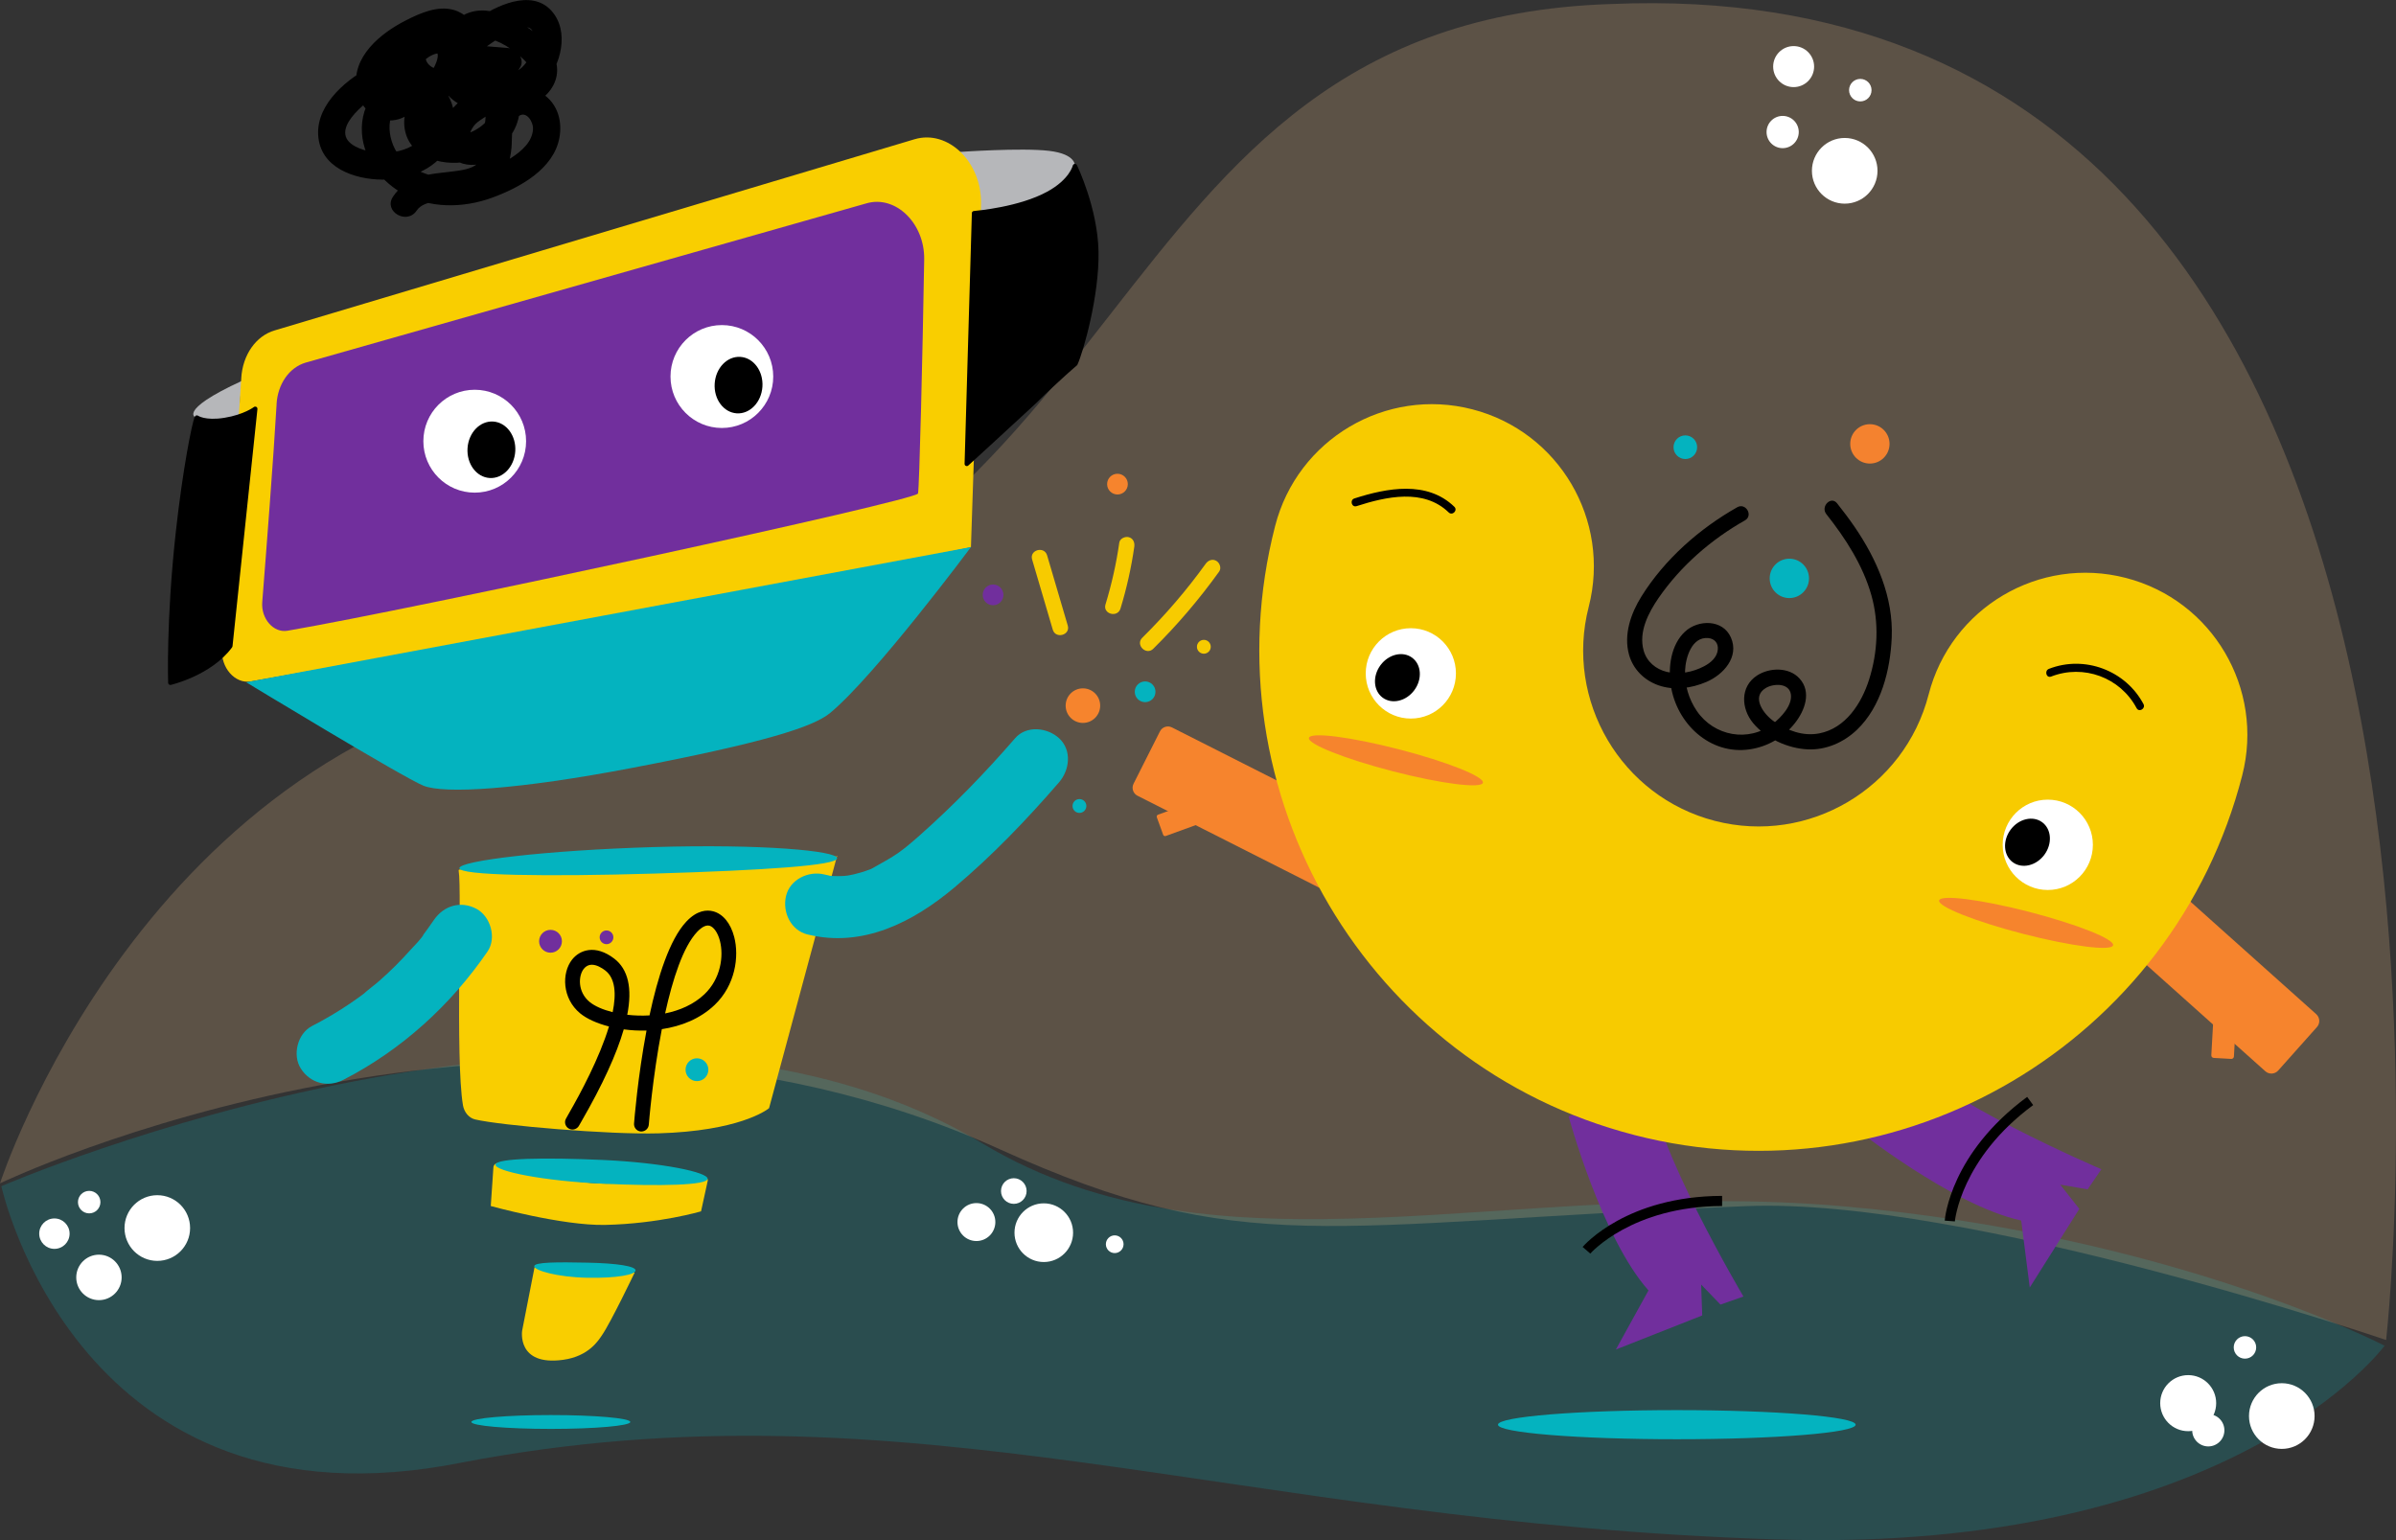
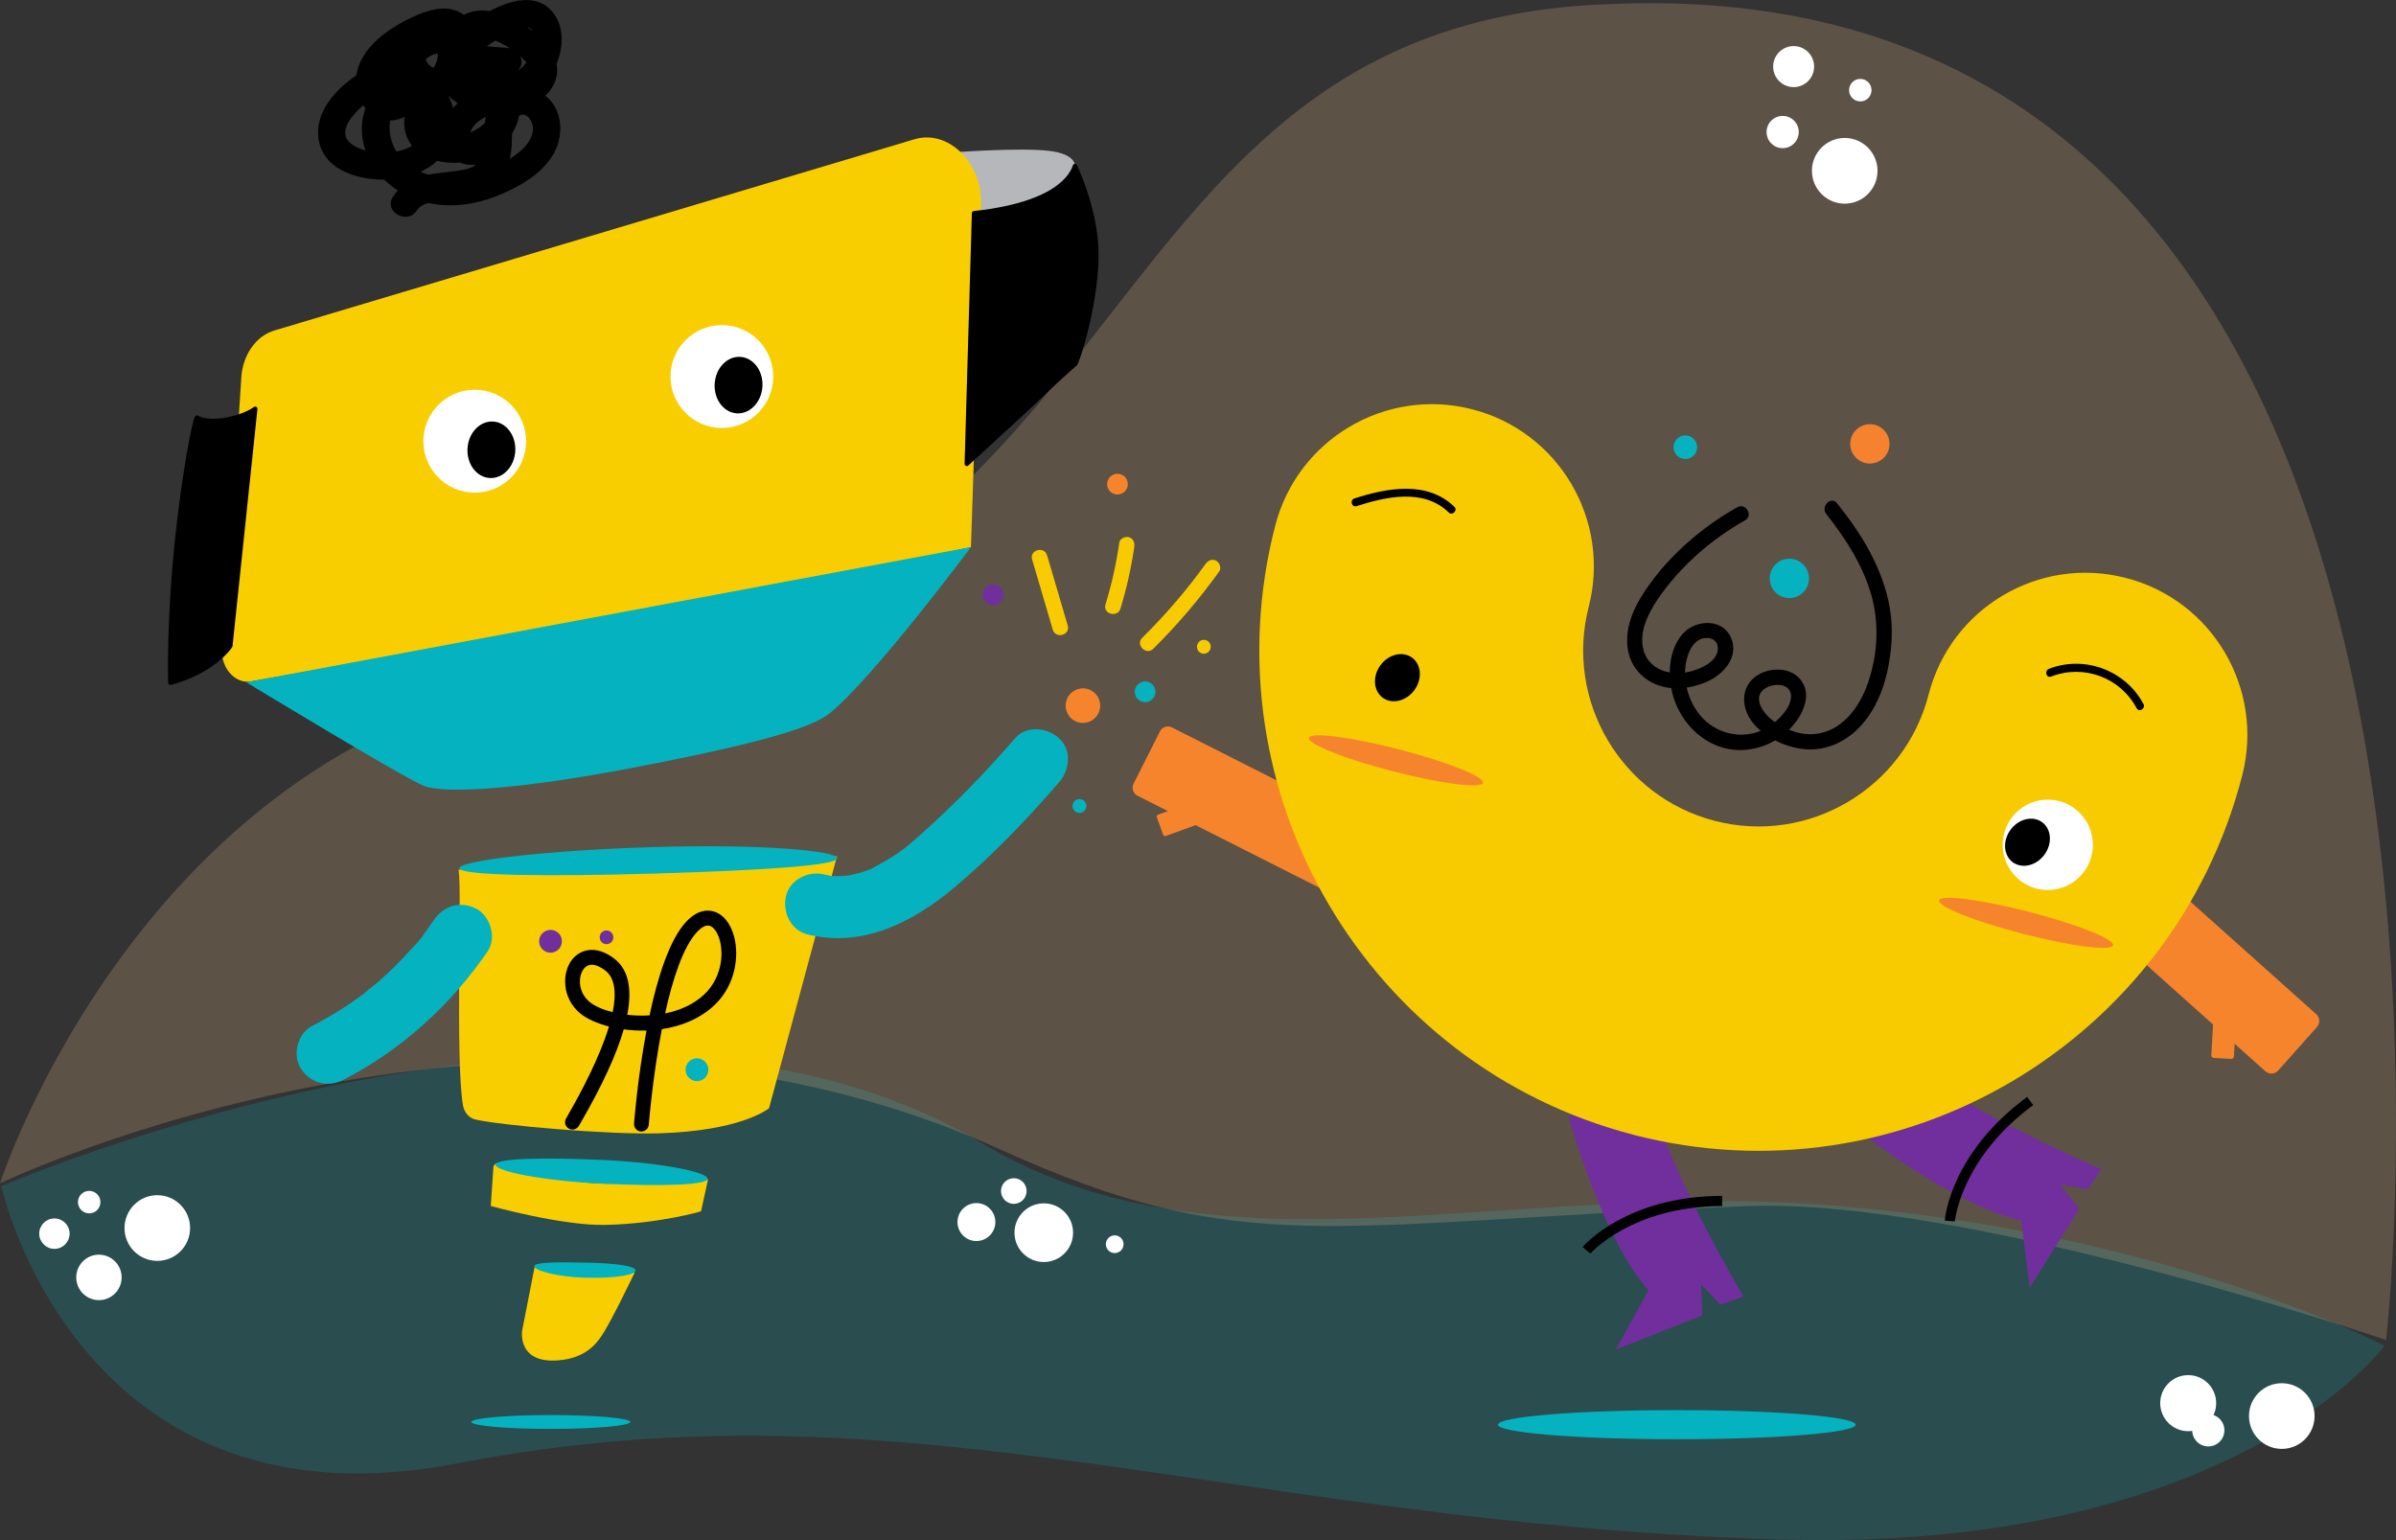
<svg xmlns="http://www.w3.org/2000/svg" width="420" height="270" viewBox="0 0 420 270" fill="none">
  <rect x="0" y="0" width="420" height="270" fill="#333333" stroke="none" />
  <g clip-path="url(#clip0_1447_30737)">
    <g opacity="0.2">
      <path d="M322.786 211.446C264.986 206.453 213.926 225.499 172.229 200.46C107.354 161.508 0.234 207.951 0.234 207.951C0.234 207.951 13.695 269.875 80.997 256.391C159.267 241.41 216.159 266.879 311.379 269.875C391.205 272.387 418.006 235.917 418.006 235.917C418.006 235.917 380.586 216.44 322.786 211.446Z" fill="#04B3BF" />
    </g>
    <g opacity="0.2">
      <path d="M175.22 201.459C218.179 220.925 232.053 214.443 306.1 211.446C344.891 209.878 418.27 234.918 418.27 234.918C418.27 234.918 445.66 -6.287 282.405 0.704C189.179 3.7 202.639 103.578 98.944 118.56C25.221 129.212 0 207.451 0 207.451C0 207.451 91.466 163.505 175.22 201.459Z" fill="#FFCB93" />
    </g>
    <path d="M168.136 26.633C168.136 26.633 169.881 28.64 170.304 31.292C170.728 33.944 172.109 38.154 172.109 38.154L170.564 78.864L189.543 57.485L188.416 29.125C188.416 29.125 188.76 27.032 183.919 26.448C179.079 25.864 168.131 26.643 168.131 26.643L168.136 26.633Z" fill="#B6B7BA" />
-     <path d="M42.041 71.398C41.877 75.638 39.494 112.033 39.494 112.033L34.274 99.014L34.498 73.206C34.518 73.391 30.535 72.212 42.505 66.724C42.505 66.724 42.156 68.362 42.036 71.398H42.041Z" fill="#B6B7BA" />
    <path d="M42.296 66.289C41.673 76.961 39.713 103.568 38.916 113.681C38.651 117.042 41.194 119.938 43.986 119.459C69.451 115.084 170.195 96.247 170.2 95.898C170.214 94.709 171.645 55.292 171.969 35.696C172.089 28.395 166.186 22.677 160.319 24.41L48.144 57.924C44.853 58.893 42.53 62.219 42.291 66.289H42.296Z" fill="#F9CE00" />
    <path d="M40.371 113.252C36.832 118.071 29.862 119.689 29.862 119.689C29.862 119.689 29.498 108.877 31.174 93.576C32.425 82.14 34.06 74.15 34.504 73.206C34.504 73.206 35.865 74.195 39.389 73.63C42.914 73.066 44.739 71.668 44.739 71.668L40.371 113.252Z" fill="black" stroke="black" stroke-width="0.777" stroke-linecap="round" stroke-linejoin="round" />
    <path d="M170.743 37.38C171.406 37.3 178.739 36.685 183.765 33.939C187.858 31.701 188.426 29.12 188.426 29.12C188.426 29.12 192.035 36.516 192.175 44.151C192.315 51.787 189.523 61.565 188.516 63.762C188.516 63.762 185.524 66.279 181.422 70.334C176.102 75.263 169.472 81.321 169.472 81.321L170.748 37.385L170.743 37.38Z" fill="black" stroke="black" stroke-width="0.777" stroke-linecap="round" stroke-linejoin="round" />
    <path d="M43.148 119.604C43.148 119.604 70.617 136.278 74.231 137.742C77.846 139.205 90.768 138.456 110.949 134.59C133.866 130.201 142.536 127.454 145.512 124.992C153.439 118.425 170.204 95.903 170.204 95.903L43.153 119.604H43.148Z" fill="#04B3BF" />
-     <path d="M48.487 70.858C47.949 80.147 46.668 96.742 45.97 105.546C45.74 108.472 47.954 110.994 50.382 110.575C72.557 106.769 160.623 87.758 160.922 86.509C161.156 85.525 161.719 62.544 162.004 45.484C162.108 39.127 156.968 34.148 151.858 35.656L53.572 63.572C50.711 64.416 48.682 67.313 48.477 70.858H48.487Z" fill="#712F9D" />
    <path d="M93.705 222.144L91.526 233.28C91.526 233.28 90.529 239.513 98.71 238.389C103.257 237.765 104.922 234.943 105.53 234.064C107.075 231.822 111.243 223.108 111.243 223.108C109.159 222.314 106.746 223.627 102.06 223.427C97.334 223.228 93.705 222.134 93.705 222.144Z" fill="#F9CE00" />
    <path d="M111.412 222.719C111.398 223.448 108.207 224.107 102.922 224.002C97.638 223.897 93.635 222.709 93.65 221.979C93.665 221.25 97.693 221.245 102.977 221.355C108.262 221.46 111.427 221.989 111.412 222.719Z" fill="#04B3BF" />
    <path d="M86.49 204.645L86.027 211.427C86.027 211.427 98.56 214.902 106.093 214.738C115.525 214.533 122.888 212.36 122.888 212.36L124.065 206.977C124.13 206.677 123.885 206.408 123.581 206.443C121.507 206.697 114.448 207.476 106.247 207.501C99.816 207.521 90.469 204.845 87.502 203.946C87.019 203.801 86.525 204.141 86.49 204.645Z" fill="#F9CE00" />
    <path d="M124.03 206.647C123.98 207.796 115.889 207.981 105.585 207.511C95.28 207.042 86.805 205.324 86.855 204.18C86.904 203.032 95.469 202.887 105.774 203.356C116.079 203.826 124.08 205.499 124.03 206.647Z" fill="#04B3BF" />
    <path d="M83.215 86.365C88.188 86.365 92.219 82.327 92.219 77.346C92.219 72.365 88.188 68.327 83.215 68.327C78.243 68.327 74.212 72.365 74.212 77.346C74.212 82.327 78.243 86.365 83.215 86.365Z" fill="white" />
    <path d="M90.323 79.118C90.498 76.385 88.767 74.049 86.456 73.9C84.145 73.751 82.13 75.846 81.954 78.579C81.779 81.312 83.51 83.648 85.821 83.797C88.132 83.946 90.147 81.851 90.323 79.118Z" fill="black" />
    <path d="M126.538 75.028C131.51 75.028 135.541 70.99 135.541 66.01C135.541 61.029 131.51 56.99 126.538 56.99C121.565 56.99 117.534 61.029 117.534 66.01C117.534 70.99 121.565 75.028 126.538 75.028Z" fill="white" />
    <path d="M133.647 67.783C133.822 65.05 132.091 62.713 129.781 62.565C127.47 62.416 125.454 64.511 125.279 67.244C125.103 69.977 126.834 72.313 129.145 72.462C131.456 72.611 133.471 70.516 133.647 67.783Z" fill="black" />
    <path d="M71.42 17.279C72.093 14.687 72.776 11.496 75.204 9.958C75.972 9.473 76.979 9.119 77.851 9.533C78.519 9.853 79.257 10.657 78.808 11.411C77.851 13.009 74.775 11.95 74.626 10.227C74.551 9.338 76.007 8.205 76.585 9.124C76.989 9.768 76.5 10.931 76.226 11.521C75.673 12.704 74.795 13.638 73.987 14.642C72.128 16.944 70.413 19.556 70.951 22.657C71.879 28.011 78.345 29.359 82.822 28.12C85.818 27.291 88.804 25.474 90.215 22.602C91.68 19.621 91.332 16.245 89.203 13.708C88.106 12.4 86.266 13.069 85.424 14.197C84.462 15.486 82.782 16.18 81.5 17.084C79.94 18.188 78.664 19.516 77.946 21.314C76.545 24.815 78.574 28.79 82.537 28.905C86.271 29.014 88.998 25.988 89.636 22.517C90.255 19.146 88.834 14.927 91.032 12.03C92.244 10.437 90.554 8.534 88.959 8.405C86.097 8.175 83.235 7.94 80.374 7.71L82.448 8.904C81.6 7.531 83.973 6.557 85.02 6.662C87.388 6.901 90.03 8.734 91.71 10.352C92.224 10.847 92.942 11.546 92.857 12.33C92.752 13.274 91.641 13.803 90.848 14.048C89.567 14.447 88.166 14.492 86.835 14.567C85.504 14.642 84.103 14.727 82.936 14.098C78.395 11.661 88.654 5.688 90.713 5.049C91.436 4.824 92.488 4.504 93.111 5.114C93.675 5.663 93.665 6.817 93.58 7.531C93.346 9.538 92.129 11.85 90.19 12.659C85.713 14.517 85.03 8.33 83.769 5.623C82.936 3.835 81.496 2.302 79.561 1.748C76.715 0.934 73.673 2.292 71.171 3.561C66.719 5.818 61.584 9.958 62.506 15.566C62.885 17.863 64.361 19.995 66.594 20.814C68.977 21.688 71.734 20.615 73.105 18.512C74.571 16.265 74.087 13.364 71.839 11.825C69.63 10.307 66.853 10.682 64.61 11.895C60.118 14.322 54.824 19.042 55.901 24.705C56.913 30.018 63.214 31.661 67.861 31.481C72.746 31.292 77.841 28.934 79.317 23.921C80.573 19.646 78.689 14.312 74.002 13.234C68.653 12 64.062 16.265 63.488 21.409C62.915 26.523 66.041 31.277 70.348 33.774C75.224 36.6 81.161 36.54 86.351 34.628C91.117 32.875 97.085 29.624 98.067 24.11C98.555 21.379 97.842 18.557 95.609 16.799C93.62 15.231 90.863 14.817 88.62 16.12C86.556 17.324 85.529 19.711 85.185 21.978C84.876 24.02 85.419 27.247 83.669 28.725C82.562 29.659 80.882 29.853 79.501 30.038C77.522 30.303 75.478 30.388 73.569 31.017C71.659 31.646 70.034 32.755 68.888 34.483C67.168 37.07 71.33 39.487 73.04 36.915C73.778 35.801 75.219 35.496 76.47 35.262C78.26 34.922 80.09 34.847 81.879 34.513C83.669 34.178 85.429 33.534 86.835 32.335C88.754 30.702 89.422 28.33 89.662 25.903C89.811 24.395 89.487 21.404 90.923 20.36C92.284 19.371 93.455 21.359 93.435 22.512C93.395 24.805 91.426 26.508 89.651 27.646C87.383 29.104 84.905 30.218 82.273 30.812C77.896 31.801 72.926 30.872 69.969 27.257C67.776 24.58 67.138 18.667 71.624 17.888C75.254 17.259 75.593 22.148 73.848 24.24C71.34 27.237 65.522 27.406 62.277 25.669C57.316 23.012 64.132 17.808 66.619 16.295C67.217 15.93 68.294 15.276 69.017 15.736C69.207 15.855 69.182 16.005 68.703 16.205C67.467 16.709 67.068 14.552 67.222 13.718C67.596 11.661 69.685 10.113 71.31 9.049C72.412 8.33 73.579 7.676 74.79 7.161C75.732 6.762 77.233 6.023 78.28 6.402C79.342 6.787 79.761 8.39 80.1 9.403C80.678 11.121 81.201 12.949 82.268 14.437C85.259 18.627 91.097 18.647 94.761 15.321C97.947 12.425 99.832 6.467 97.239 2.627C94.064 -2.088 87.807 0.539 84.073 3.026C80.339 5.513 74.975 10.437 77.707 15.496C78.963 17.818 81.475 19.032 84.003 19.331C86.531 19.631 89.656 19.441 92.124 18.702C94.437 18.008 96.546 16.45 97.359 14.098C98.171 11.751 97.269 9.378 95.714 7.586C94.133 5.763 91.815 4.27 89.671 3.206C87.423 2.092 84.771 1.368 82.303 2.192C80.184 2.901 78.385 4.689 77.722 6.837C77.043 9.019 77.737 12.245 80.374 12.54C83.22 12.859 86.102 13.004 88.959 13.234C88.266 12.025 87.573 10.817 86.885 9.608C85.155 11.89 84.975 14.837 85.05 17.598C85.1 19.436 85.593 22.972 83.48 23.921C81.366 24.869 82.632 22.418 83.38 21.713C84.272 20.874 85.419 20.325 86.426 19.636C87.672 18.782 88.679 17.848 89.582 16.645C88.32 16.809 87.064 16.969 85.803 17.134C87.877 19.611 84.497 22.457 82.413 23.221C80.638 23.871 77.333 24.375 75.992 22.567C74.307 20.305 78.639 16.769 79.731 15.106C81.416 12.53 82.358 8.924 80.414 6.232C78.489 3.566 74.835 3.441 72.308 5.313C69.665 7.276 69.097 10.797 70.877 13.563C72.761 16.49 76.555 17.763 79.785 16.465C83.071 15.141 84.721 11.551 83.106 8.285C81.256 4.554 76.65 3.71 73.18 5.578C69.271 7.681 67.831 11.99 66.779 16.01C65.996 19.012 70.632 20.295 71.415 17.289L71.42 17.279Z" fill="black" />
    <path d="M293.931 252.311C311.244 252.311 325.279 251.169 325.279 249.76C325.279 248.35 311.244 247.208 293.931 247.208C276.618 247.208 262.583 248.35 262.583 249.76C262.583 251.169 276.618 252.311 293.931 252.311Z" fill="#04B3BF" />
    <path d="M399.349 187.673L406.146 180.048C406.732 179.389 406.675 178.379 406.018 177.791L379.403 153.987C378.746 153.399 377.737 153.456 377.15 154.115L370.354 161.74C369.767 162.398 369.824 163.409 370.481 163.997L397.097 187.801C397.754 188.388 398.762 188.331 399.349 187.673Z" fill="#F6842D" />
    <path d="M391.51 178.642L388.443 178.468C388.196 178.454 387.984 178.644 387.97 178.892L387.627 184.99C387.613 185.237 387.802 185.45 388.049 185.464L391.115 185.637C391.363 185.651 391.575 185.461 391.589 185.214L391.932 179.116C391.946 178.868 391.757 178.656 391.51 178.642Z" fill="#F6842D" />
    <path d="M274.971 195.73C274.971 195.73 280.725 216.944 288.965 226.223L283.247 236.585L298.388 230.608L298.198 225.194L301.583 228.705L305.611 227.292C305.611 227.292 289.484 200.055 289.2 189.623L274.971 195.73Z" fill="#712F9D" />
    <path d="M301.877 211.431C286.089 211.466 278.845 219.676 278.77 219.761L277.419 218.602C277.728 218.238 285.221 209.693 301.872 209.648V211.431H301.877Z" fill="black" />
    <path d="M325.029 197.648C325.029 197.648 342.179 211.362 354.303 213.968L355.799 225.714L364.488 211.931L361.143 207.676L365.944 208.505L368.357 204.979C368.357 204.979 339.282 192.55 332.901 184.295L325.024 197.638L325.029 197.648Z" fill="#712F9D" />
    <path d="M356.402 193.733L355.345 192.295C341.935 202.183 340.933 213.509 340.898 213.988L342.673 214.123C342.683 214.013 343.69 203.102 356.402 193.728V193.733Z" fill="black" />
    <path d="M233.398 154.949L238.026 145.771C238.416 144.998 238.107 144.055 237.335 143.665L205.434 127.523C204.662 127.132 203.721 127.442 203.331 128.215L198.703 137.393C198.313 138.166 198.623 139.109 199.394 139.5L231.295 155.642C232.067 156.032 233.009 155.722 233.398 154.949Z" fill="#F6842D" />
    <path d="M202.783 143.279L203.892 146.34C203.959 146.527 204.165 146.623 204.352 146.556L210.252 144.411C210.438 144.344 210.534 144.137 210.467 143.951L209.358 140.89C209.291 140.703 209.085 140.607 208.899 140.675L202.998 142.819C202.812 142.886 202.716 143.093 202.783 143.279Z" fill="#F6842D" />
    <path d="M286.453 198.966C239.715 186.911 211.483 139.01 223.523 92.197C227.431 76.991 242.906 67.842 258.086 71.757C273.266 75.672 282.399 91.173 278.491 106.38C274.258 122.835 284.184 139.669 300.611 143.909C317.038 148.149 333.843 138.206 338.076 121.751C341.984 106.544 357.459 97.396 372.639 101.311C387.819 105.226 396.953 120.727 393.044 135.934C381.009 182.751 333.19 211.032 286.458 198.971L286.453 198.966Z" fill="#F7CB00" />
    <path d="M304.524 88.926C297.894 92.672 291.807 98.04 287.744 104.542C285.879 107.524 284.578 111.244 285.555 114.765C286.268 117.337 288.222 119.264 290.71 120.138C293.457 121.102 296.498 120.667 299.12 119.549C302.076 118.285 304.918 115.194 303.417 111.763C302.012 108.552 297.694 108.582 295.381 110.72C292.893 113.017 292.39 116.957 292.873 120.143C293.885 126.84 299.733 132.408 306.733 131.364C309.873 130.895 312.67 129.262 314.634 126.77C316.369 124.568 317.601 121.312 315.432 118.935C313.578 116.907 310.153 117.007 307.979 118.435C304.998 120.388 305.197 124.228 307.316 126.775C309.559 129.472 313.398 131.205 316.858 131.369C320.083 131.524 323.179 130.156 325.493 127.954C329.75 123.899 331.365 117.446 331.605 111.753C331.904 104.717 328.992 98.055 325.094 92.357C324.127 90.944 323.09 89.576 322.023 88.232C320.956 86.884 319.086 88.796 320.143 90.13C323.508 94.385 326.554 99.089 328.04 104.357C329.406 109.201 329.157 114.34 327.641 119.124C326.315 123.314 323.528 127.674 318.907 128.568C316.045 129.122 313.293 128.063 310.96 126.465C309.186 125.252 306.882 122.181 309.544 120.603C310.905 119.799 313.657 119.694 313.932 121.756C314.186 123.699 312.177 125.796 310.796 126.87C306.508 130.206 300.446 129.047 297.445 124.648C296.024 122.56 295.281 120.068 295.381 117.541C295.471 115.294 296.543 111.599 299.434 111.858C300.551 111.958 301.229 112.757 301.119 113.876C300.99 115.264 299.858 116.203 298.701 116.807C296.762 117.826 294.349 118.31 292.195 117.791C290.246 117.322 288.661 116.003 288.112 114.031C287.21 110.77 288.945 107.429 290.745 104.817C294.628 99.199 299.953 94.574 305.875 91.228C307.376 90.379 306.015 88.077 304.519 88.926H304.524Z" fill="black" />
    <path d="M259.94 137.223C260.215 136.155 253.611 133.528 245.191 131.356C236.771 129.184 229.722 128.289 229.447 129.358C229.173 130.426 235.776 133.053 244.197 135.225C252.617 137.397 259.666 138.292 259.94 137.223Z" fill="#F6842D" />
    <path d="M370.407 165.718C370.682 164.65 364.079 162.023 355.658 159.851C347.238 157.679 340.189 156.784 339.915 157.853C339.64 158.921 346.244 161.548 354.664 163.72C363.084 165.892 370.133 166.786 370.407 165.718Z" fill="#F6842D" />
    <path d="M237.796 88.731C242.97 87.063 249.556 85.58 253.948 89.835C254.596 90.464 255.578 89.465 254.935 88.841C250.149 84.202 243.11 85.55 237.412 87.383C236.559 87.658 236.933 89.006 237.796 88.731Z" fill="black" />
    <path d="M359.538 118.61C365.226 116.393 371.647 118.745 374.529 124.143C374.953 124.942 376.159 124.223 375.735 123.429C372.585 117.516 365.406 114.825 359.159 117.257C358.327 117.581 358.7 118.935 359.543 118.605L359.538 118.61Z" fill="black" />
-     <path d="M247.308 125.971C251.675 125.971 255.214 122.425 255.214 118.051C255.214 113.676 251.675 110.13 247.308 110.13C242.941 110.13 239.401 113.676 239.401 118.051C239.401 122.425 242.941 125.971 247.308 125.971Z" fill="white" />
    <path d="M247.913 121.003C249.344 119.071 249.178 116.521 247.544 115.307C245.909 114.093 243.425 114.675 241.995 116.607C240.565 118.538 240.73 121.089 242.365 122.303C243.999 123.517 246.483 122.935 247.913 121.003Z" fill="black" />
    <path d="M358.96 156.024C363.327 156.024 366.866 152.478 366.866 148.104C366.866 143.73 363.327 140.184 358.96 140.184C354.593 140.184 351.053 143.73 351.053 148.104C351.053 152.478 354.593 156.024 358.96 156.024Z" fill="white" />
    <path d="M358.36 149.85C359.79 147.919 359.624 145.368 357.99 144.154C356.355 142.94 353.871 143.522 352.441 145.454C351.011 147.386 351.176 149.936 352.811 151.15C354.445 152.364 356.929 151.782 358.36 149.85Z" fill="black" />
    <path d="M327.776 81.266C329.679 81.266 331.221 79.721 331.221 77.815C331.221 75.909 329.679 74.364 327.776 74.364C325.874 74.364 324.331 75.909 324.331 77.815C324.331 79.721 325.874 81.266 327.776 81.266Z" fill="#F4822F" />
    <path d="M313.658 104.847C315.561 104.847 317.103 103.302 317.103 101.396C317.103 99.49 315.561 97.945 313.658 97.945C311.756 97.945 310.213 99.49 310.213 101.396C310.213 103.302 311.756 104.847 313.658 104.847Z" fill="#04B3BF" />
    <path d="M295.426 80.472C296.569 80.472 297.495 79.544 297.495 78.4C297.495 77.255 296.569 76.327 295.426 76.327C294.283 76.327 293.357 77.255 293.357 78.4C293.357 79.544 294.283 80.472 295.426 80.472Z" fill="#04B3BF" />
    <path d="M81.147 193.739C81.366 195.007 82.208 195.996 83.295 196.25C87.822 197.314 106.831 198.942 115.471 198.682C129.42 198.268 134.29 194.687 134.769 194.308C134.799 194.283 134.814 194.258 134.824 194.223L146.734 150.052C148.399 150.576 132.755 149.073 111.333 149.712C90.987 150.322 82.014 152.364 80.553 152.444C80.448 152.449 80.379 152.534 80.399 152.639C81.007 156.025 79.785 185.813 81.151 193.734L81.147 193.739Z" fill="#F9CE00" />
    <path d="M146.744 150.446C146.784 151.73 133.856 152.574 114.758 153.143C95.659 153.712 80.563 153.483 80.528 152.199C80.493 150.916 95.524 149.068 114.623 148.499C133.722 147.93 146.709 149.168 146.744 150.451V150.446Z" fill="#04B3BF" />
    <path d="M112.479 198.363C112.435 198.363 112.385 198.363 112.34 198.363C111.622 198.308 111.089 197.684 111.143 196.965C111.188 196.37 111.787 188.82 113.327 180.664C111.961 180.704 110.615 180.63 109.339 180.455C108.077 184.824 105.615 190.188 101.96 196.525C101.736 196.915 101.582 197.174 101.527 197.284C101.213 197.918 100.44 198.203 99.802 197.898C99.164 197.599 98.874 196.855 99.159 196.21C99.209 196.101 99.403 195.756 99.707 195.222C101.731 191.711 105.091 185.454 106.751 179.95C104.623 179.406 102.843 178.592 101.696 177.648C98.535 175.041 98.421 170.582 100.29 168.215C101.611 166.547 104.338 165.508 107.664 168.05C110.106 169.918 110.869 173.214 109.952 177.898C111.198 178.043 112.514 178.088 113.855 178.008C115.281 171.326 117.365 164.699 120.311 161.563C122.196 159.56 123.896 159.475 124.993 159.755C126.718 160.2 128.074 161.838 128.702 164.26C129.599 167.71 128.886 172.734 125.267 176.18C122.714 178.612 119.394 179.915 116.014 180.42C114.384 188.854 113.741 197.005 113.731 197.154C113.681 197.824 113.133 198.338 112.474 198.358L112.479 198.363ZM124.05 162.252C123.343 162.272 122.61 162.931 122.211 163.356C119.733 165.987 117.904 171.685 116.587 177.663C119.15 177.149 121.603 176.09 123.482 174.302C126.334 171.586 126.897 167.635 126.194 164.924C125.825 163.51 125.107 162.477 124.355 162.282C124.255 162.257 124.155 162.247 124.05 162.247V162.252ZM103.69 169.129C103.202 169.144 102.728 169.343 102.334 169.838C101.342 171.091 101.248 173.908 103.351 175.646C104.239 176.38 105.67 177.009 107.394 177.443C108.052 174.212 107.868 171.486 106.088 170.127C105.49 169.673 104.568 169.104 103.685 169.129H103.69Z" fill="black" />
    <path d="M96.501 167.016C97.606 167.016 98.501 166.12 98.501 165.014C98.501 163.908 97.606 163.011 96.501 163.011C95.397 163.011 94.502 163.908 94.502 165.014C94.502 166.12 95.397 167.016 96.501 167.016Z" fill="#712F9D" />
    <path d="M122.171 189.533C123.275 189.533 124.17 188.637 124.17 187.531C124.17 186.425 123.275 185.528 122.171 185.528C121.067 185.528 120.172 186.425 120.172 187.531C120.172 188.637 121.067 189.533 122.171 189.533Z" fill="#04B3BF" />
    <path d="M106.318 165.523C106.981 165.523 107.519 164.984 107.519 164.319C107.519 163.655 106.981 163.116 106.318 163.116C105.654 163.116 105.116 163.655 105.116 164.319C105.116 164.984 105.654 165.523 106.318 165.523Z" fill="#712F9D" />
    <path d="M141.589 163.825C151.24 166.192 160.084 161.648 167.303 155.58C173.929 150.012 179.991 143.679 185.649 137.137C187.514 134.98 187.923 131.509 185.649 129.417C183.6 127.534 179.936 127.115 177.942 129.417C172.722 135.445 167.149 141.193 161.181 146.481C160.528 147.06 159.865 147.635 159.187 148.194C158.848 148.474 158.514 148.753 158.165 149.018C158.943 148.414 157.612 149.407 157.592 149.427C156.076 150.511 154.466 151.32 152.866 152.244C152.517 152.404 152.547 152.399 152.96 152.229L152.467 152.424C151.968 152.609 151.47 152.783 150.956 152.938C150.109 153.193 149.246 153.393 148.374 153.542C149.162 153.408 148.359 153.532 147.985 153.557C147.546 153.582 147.108 153.597 146.669 153.592C146.15 153.582 145.612 153.562 145.099 153.492C146.071 153.622 144.725 153.358 144.48 153.298C141.713 152.619 138.443 154.182 137.775 157.113C137.137 159.93 138.618 163.106 141.584 163.83L141.589 163.825Z" fill="#04B3BF" />
    <path d="M60.193 189.299C70.373 184.07 79.003 176.22 85.469 166.796C87.089 164.434 85.987 160.634 83.514 159.325C80.743 157.857 77.786 158.766 76.056 161.283C75.697 161.807 75.328 162.332 74.954 162.851C74.765 163.111 74.576 163.365 74.386 163.62C73.948 164.204 74.127 164.11 74.421 163.58C73.838 164.634 72.761 165.623 71.963 166.517C70.263 168.424 68.454 170.227 66.534 171.915C65.577 172.759 64.525 173.503 63.588 174.357C63.842 174.127 64.326 173.798 63.777 174.202C63.468 174.427 63.164 174.657 62.85 174.881C62.386 175.216 61.913 175.546 61.439 175.87C59.276 177.343 57.022 178.672 54.694 179.87C52.152 181.179 51.204 184.954 52.74 187.341C54.41 189.938 57.481 190.697 60.198 189.299H60.193Z" fill="#04B3BF" />
    <path d="M180.923 98.085C182.129 102.185 183.336 106.285 184.542 110.385C185.036 112.068 187.668 111.349 187.169 109.661C185.963 105.561 184.757 101.461 183.55 97.361C183.057 95.678 180.424 96.397 180.923 98.085Z" fill="#F7CB00" />
    <path d="M196.413 106.685C197.495 103.139 198.307 99.519 198.831 95.853C198.935 95.124 198.651 94.385 197.878 94.175C197.24 94 196.308 94.395 196.203 95.129C195.68 98.799 194.867 102.42 193.785 105.961C193.272 107.644 195.899 108.363 196.413 106.685Z" fill="#F7CB00" />
    <path d="M202.16 113.731C206.388 109.556 210.242 105.022 213.711 100.198C214.14 99.599 213.816 98.68 213.223 98.33C212.535 97.925 211.792 98.22 211.358 98.819C208.023 103.454 204.294 107.788 200.231 111.804C198.98 113.037 200.909 114.97 202.16 113.736V113.731Z" fill="#F7CB00" />
    <path d="M189.827 126.735C191.498 126.735 192.853 125.378 192.853 123.704C192.853 122.03 191.498 120.673 189.827 120.673C188.156 120.673 186.801 122.03 186.801 123.704C186.801 125.378 188.156 126.735 189.827 126.735Z" fill="#F6842D" />
    <path d="M195.884 86.689C196.886 86.689 197.699 85.875 197.699 84.871C197.699 83.868 196.886 83.054 195.884 83.054C194.882 83.054 194.069 83.868 194.069 84.871C194.069 85.875 194.882 86.689 195.884 86.689Z" fill="#F6842D" />
    <path d="M200.73 123.094C201.732 123.094 202.544 122.281 202.544 121.277C202.544 120.273 201.732 119.459 200.73 119.459C199.727 119.459 198.915 120.273 198.915 121.277C198.915 122.281 199.727 123.094 200.73 123.094Z" fill="#04B3BF" />
    <path d="M189.219 142.511C189.888 142.511 190.43 141.968 190.43 141.297C190.43 140.627 189.888 140.084 189.219 140.084C188.55 140.084 188.007 140.627 188.007 141.297C188.007 141.968 188.55 142.511 189.219 142.511Z" fill="#04B3BF" />
    <path d="M211.025 114.6C211.694 114.6 212.236 114.057 212.236 113.386C212.236 112.716 211.694 112.173 211.025 112.173C210.356 112.173 209.813 112.716 209.813 113.386C209.813 114.057 210.356 114.6 211.025 114.6Z" fill="#F7CB00" />
    <path d="M174.078 106.105C175.08 106.105 175.893 105.292 175.893 104.288C175.893 103.284 175.08 102.47 174.078 102.47C173.076 102.47 172.263 103.284 172.263 104.288C172.263 105.292 173.076 106.105 174.078 106.105Z" fill="#712F9D" />
    <path d="M96.556 250.499C104.249 250.499 110.485 249.955 110.485 249.285C110.485 248.615 104.249 248.072 96.556 248.072C88.863 248.072 82.627 248.615 82.627 249.285C82.627 249.955 88.863 250.499 96.556 250.499Z" fill="#04B3BF" />
    <path d="M323.364 35.702C326.538 35.702 329.112 33.124 329.112 29.944C329.112 26.764 326.538 24.186 323.364 24.186C320.189 24.186 317.616 26.764 317.616 29.944C317.616 33.124 320.189 35.702 323.364 35.702Z" fill="white" />
    <path d="M314.411 15.271C316.393 15.271 318 13.662 318 11.676C318 9.69 316.393 8.08 314.411 8.08C312.428 8.08 310.821 9.69 310.821 11.676C310.821 13.662 312.428 15.271 314.411 15.271Z" fill="white" />
    <path d="M326.096 17.779C327.184 17.779 328.065 16.895 328.065 15.806C328.065 14.716 327.184 13.833 326.096 13.833C325.008 13.833 324.127 14.716 324.127 15.806C324.127 16.895 325.008 17.779 326.096 17.779Z" fill="white" />
    <path d="M312.486 25.974C314.045 25.974 315.308 24.708 315.308 23.147C315.308 21.586 314.045 20.32 312.486 20.32C310.928 20.32 309.664 21.586 309.664 23.147C309.664 24.708 310.928 25.974 312.486 25.974Z" fill="white" />
    <path d="M399.98 254.004C403.154 254.004 405.728 251.427 405.728 248.246C405.728 245.066 403.154 242.489 399.98 242.489C396.805 242.489 394.231 245.066 394.231 248.246C394.231 251.427 396.805 254.004 399.98 254.004Z" fill="white" />
    <path d="M383.572 250.899C386.281 250.899 388.478 248.698 388.478 245.985C388.478 243.271 386.281 241.071 383.572 241.071C380.863 241.071 378.667 243.271 378.667 245.985C378.667 248.698 380.863 250.899 383.572 250.899Z" fill="white" />
-     <path d="M393.523 238.184C394.611 238.184 395.492 237.301 395.492 236.211C395.492 235.122 394.611 234.239 393.523 234.239C392.435 234.239 391.554 235.122 391.554 236.211C391.554 237.301 392.435 238.184 393.523 238.184Z" fill="white" />
    <path d="M387.097 253.57C388.655 253.57 389.919 252.304 389.919 250.743C389.919 249.182 388.655 247.917 387.097 247.917C385.538 247.917 384.275 249.182 384.275 250.743C384.275 252.304 385.538 253.57 387.097 253.57Z" fill="white" />
    <path d="M27.574 221.045C30.749 221.045 33.322 218.467 33.322 215.287C33.322 212.107 30.749 209.529 27.574 209.529C24.399 209.529 21.826 212.107 21.826 215.287C21.826 218.467 24.399 221.045 27.574 221.045Z" fill="white" />
    <path d="M9.537 218.937C11.007 218.937 12.199 217.743 12.199 216.27C12.199 214.798 11.007 213.604 9.537 213.604C8.067 213.604 6.875 214.798 6.875 216.27C6.875 217.743 8.067 218.937 9.537 218.937Z" fill="white" />
    <path d="M15.634 212.715C16.722 212.715 17.603 211.832 17.603 210.742C17.603 209.653 16.722 208.77 15.634 208.77C14.546 208.77 13.665 209.653 13.665 210.742C13.665 211.832 14.546 212.715 15.634 212.715Z" fill="white" />
    <path d="M17.344 227.926C19.541 227.926 21.322 226.142 21.322 223.941C21.322 221.74 19.541 219.956 17.344 219.956C15.147 219.956 13.366 221.74 13.366 223.941C13.366 226.142 15.147 227.926 17.344 227.926Z" fill="white" />
    <path d="M182.967 221.244C185.803 221.244 188.102 218.942 188.102 216.101C188.102 213.26 185.803 210.957 182.967 210.957C180.131 210.957 177.832 213.26 177.832 216.101C177.832 218.942 180.131 221.244 182.967 221.244Z" fill="white" />
    <path d="M171.157 217.564C172.991 217.564 174.477 216.075 174.477 214.238C174.477 212.401 172.991 210.912 171.157 210.912C169.323 210.912 167.837 212.401 167.837 214.238C167.837 216.075 169.323 217.564 171.157 217.564Z" fill="white" />
    <path d="M177.712 211.047C178.951 211.047 179.956 210.041 179.956 208.8C179.956 207.559 178.951 206.552 177.712 206.552C176.473 206.552 175.469 207.559 175.469 208.8C175.469 210.041 176.473 211.047 177.712 211.047Z" fill="white" />
    <path d="M195.4 219.677C196.257 219.677 196.951 218.981 196.951 218.123C196.951 217.266 196.257 216.57 195.4 216.57C194.544 216.57 193.85 217.266 193.85 218.123C193.85 218.981 194.544 219.677 195.4 219.677Z" fill="white" />
  </g>
  <defs>
    <clipPath id="clip0_1447_30737">
      <rect width="420" height="270" fill="white" />
    </clipPath>
  </defs>
</svg>